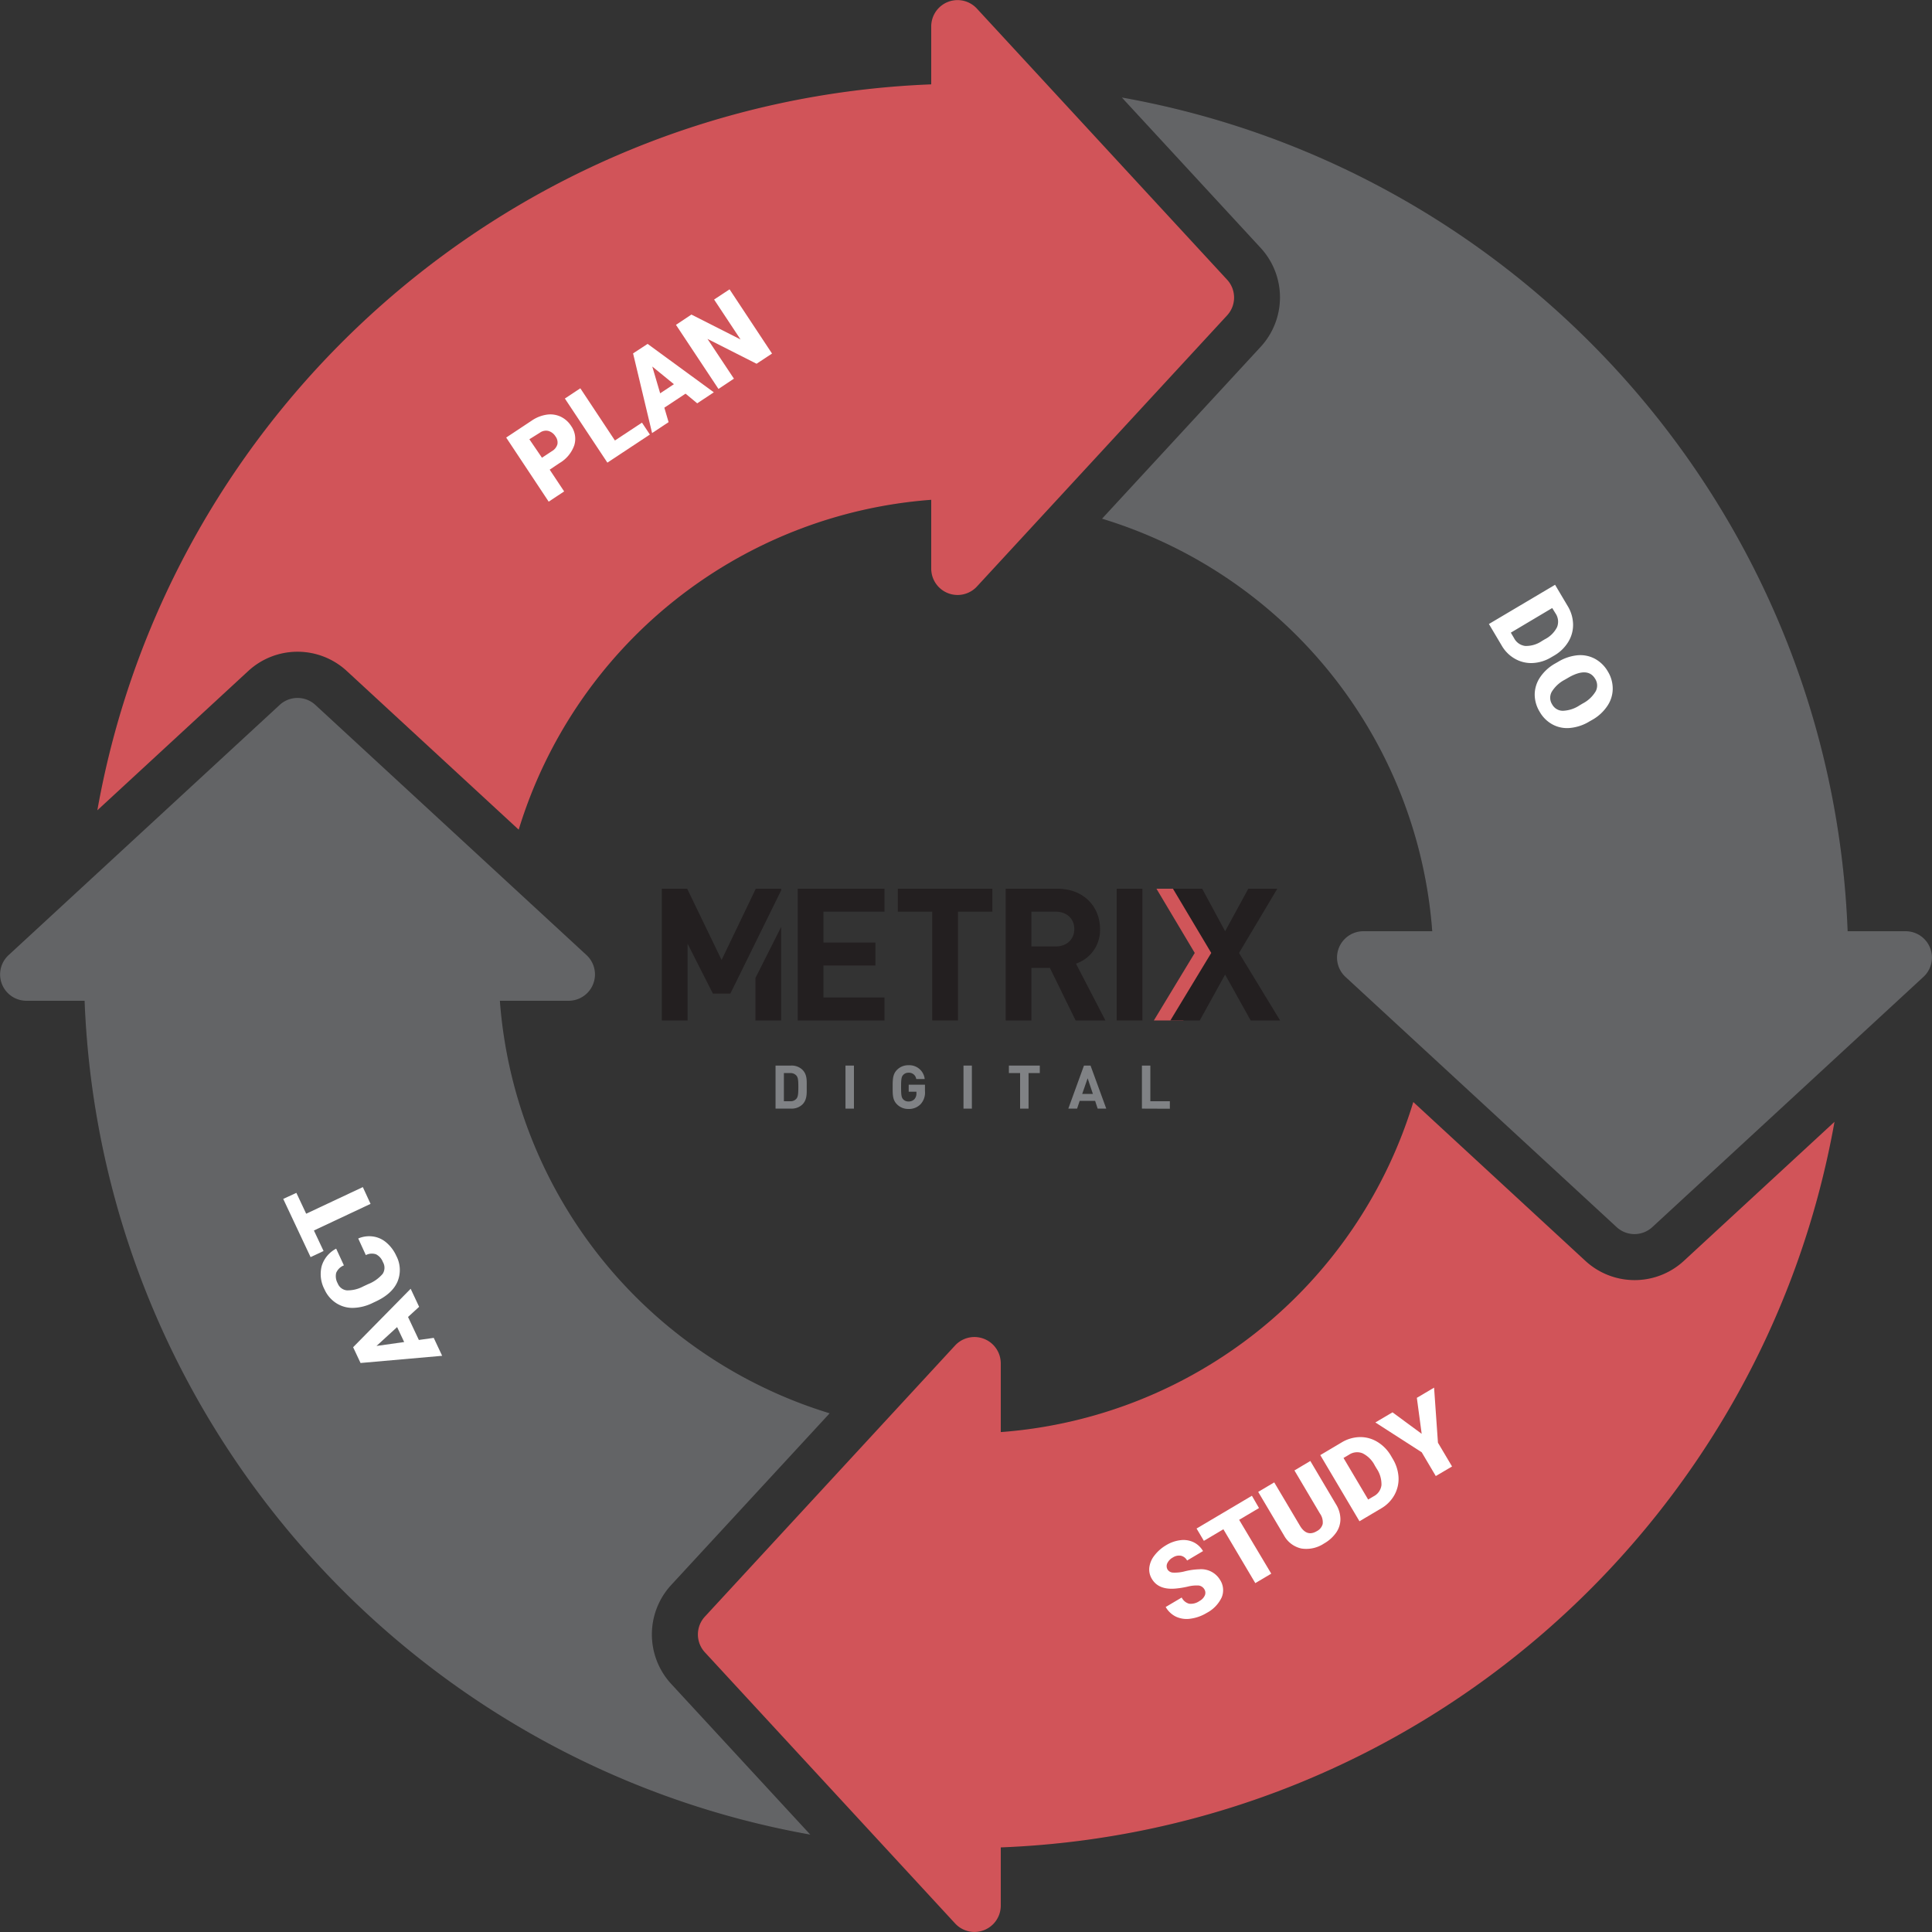
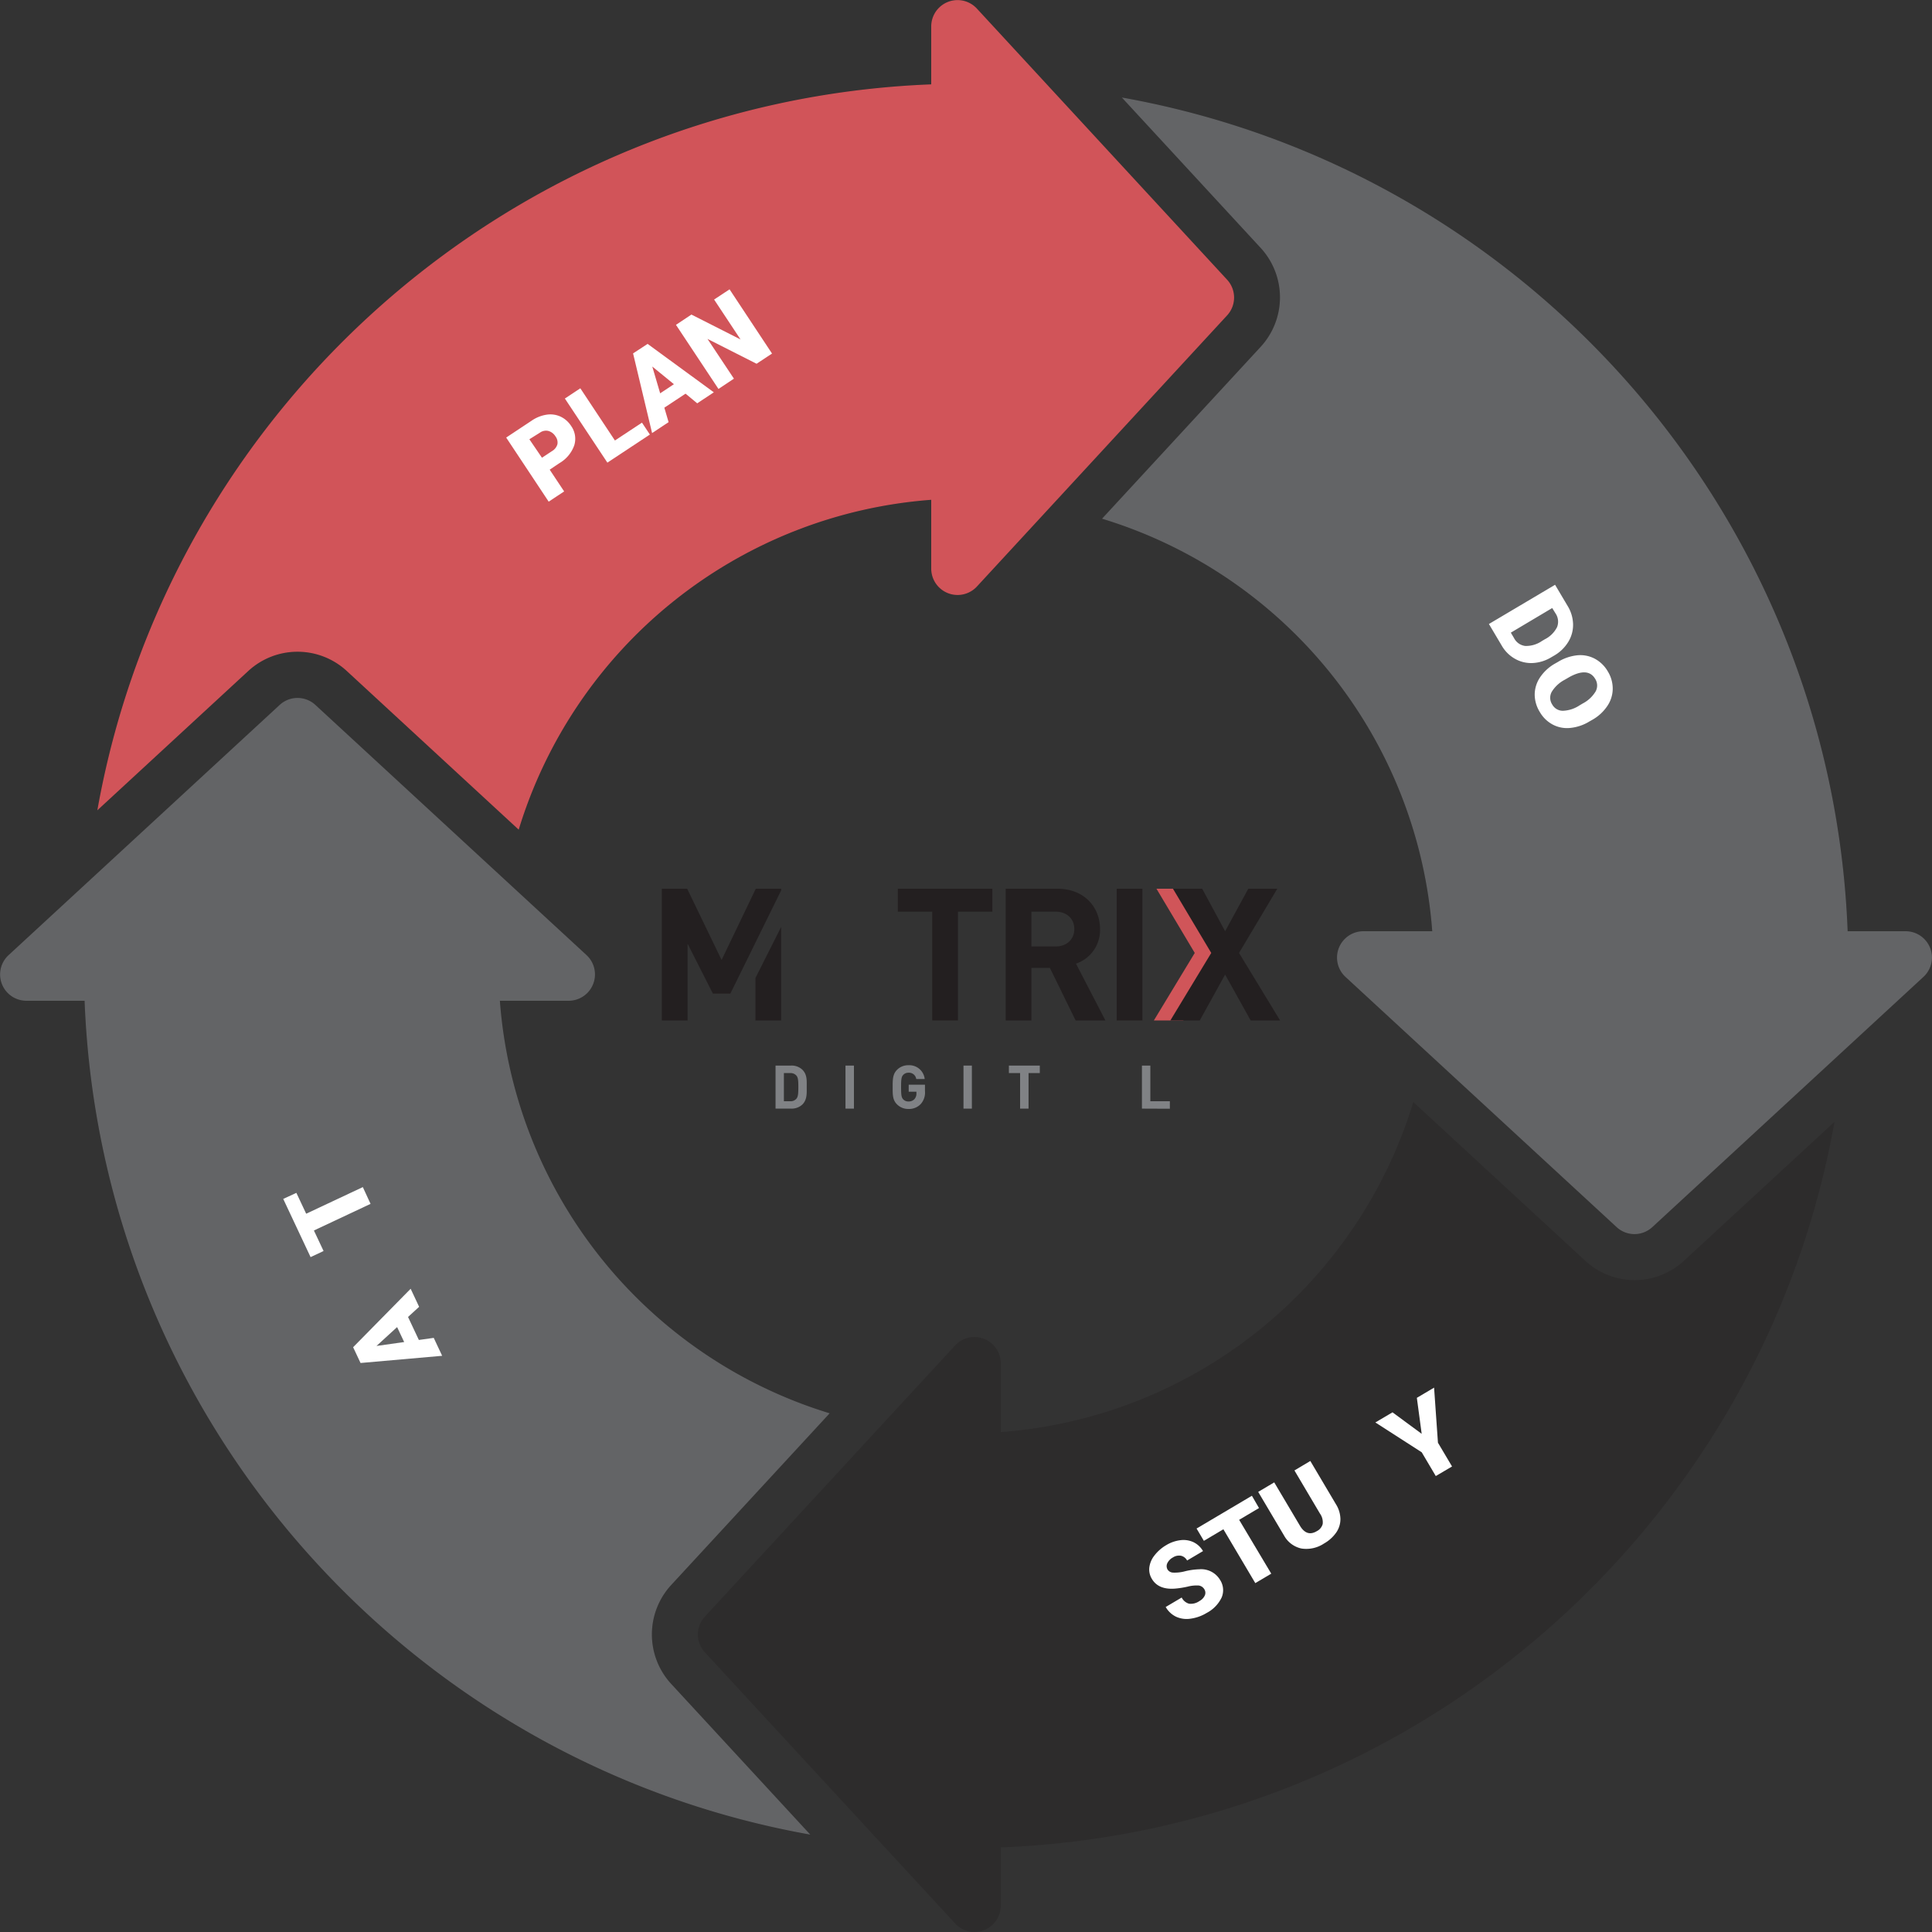
<svg xmlns="http://www.w3.org/2000/svg" viewBox="0 0 500 500">
  <rect x="0" y="0" width="500" height="500" fill="#333333" stroke="none" />
  <defs>
    <style>.cls-1{opacity:0.35;}.cls-2{fill:#231f20;}.Graphic-Style-2{fill:#636466;}.cls-3{fill:#d15459;}.cls-4{fill:#d05559;}.cls-5{fill:#808285;}.cls-6{fill:#fff;}</style>
  </defs>
  <g id="Layer_2" data-name="Layer 2">
    <g id="Layer_1-2" data-name="Layer 1">
      <g class="cls-1">
        <path class="cls-2" d="M173.64,410.27l41.08-44.51A121.06,121.06,0,0,1,129.37,259h17.8a6.82,6.82,0,0,0,4.63-11.82L81.62,182.43a6.81,6.81,0,0,0-9.24,0L2.21,247.19A6.81,6.81,0,0,0,6.83,259H21.89c4.21,108.31,83.8,197.28,187.82,215.8l-36.07-39.08A18.89,18.89,0,0,1,173.64,410.27Z" />
        <path class="cls-2" d="M493.17,241h-15C474,132.69,394.33,43.76,290.32,25.23l36,39a18.89,18.89,0,0,1,0,25.46l-41.12,44.55A121,121,0,0,1,370.66,241H352.83a6.82,6.82,0,0,0-4.63,11.82l70.18,64.76a6.81,6.81,0,0,0,9.24,0l70.17-64.76A6.81,6.81,0,0,0,493.17,241Z" />
        <path class="cls-2" d="M474.77,290.32l-39,36a18.79,18.79,0,0,1-25.46,0l-44.55-41.12A121,121,0,0,1,259,370.62V352.83a6.82,6.82,0,0,0-11.82-4.63l-64.76,70.18a6.81,6.81,0,0,0,0,9.24l64.76,70.17A6.81,6.81,0,0,0,259,493.17V478.11C367.31,473.9,456.24,394.33,474.77,290.32Z" />
        <path class="cls-2" d="M317.57,72.38,252.81,2.21A6.81,6.81,0,0,0,241,6.83v15C132.67,26.06,43.7,105.68,25.19,209.71l39.08-36.07a18.79,18.79,0,0,1,25.46,0l44.51,41.08A121.06,121.06,0,0,1,241,129.35v17.82a6.82,6.82,0,0,0,11.82,4.63l64.76-70.18A6.81,6.81,0,0,0,317.57,72.38Z" />
      </g>
      <path class="Graphic-Style-2" d="M173.64,410.27l41.08-44.51A121.06,121.06,0,0,1,129.37,259h17.8a6.82,6.82,0,0,0,4.63-11.82L81.62,182.43a6.81,6.81,0,0,0-9.24,0L2.21,247.19A6.81,6.81,0,0,0,6.83,259H21.89c4.21,108.31,83.8,197.28,187.82,215.8l-36.07-39.08A18.89,18.89,0,0,1,173.64,410.27Z" />
      <path class="Graphic-Style-2" d="M493.17,241h-15C474,132.69,394.33,43.76,290.32,25.23l36,39a18.89,18.89,0,0,1,0,25.46l-41.12,44.55A121,121,0,0,1,370.66,241H352.83a6.82,6.82,0,0,0-4.63,11.82l70.18,64.76a6.81,6.81,0,0,0,9.24,0l70.17-64.76A6.81,6.81,0,0,0,493.17,241Z" />
-       <path class="cls-3" d="M474.77,290.32l-39,36a18.79,18.79,0,0,1-25.46,0l-44.55-41.12A121,121,0,0,1,259,370.62V352.83a6.82,6.82,0,0,0-11.82-4.63l-64.76,70.18a6.81,6.81,0,0,0,0,9.24l64.76,70.17A6.81,6.81,0,0,0,259,493.17V478.11C367.31,473.9,456.24,394.33,474.77,290.32Z" />
      <path class="cls-3" d="M317.57,72.38,252.81,2.21A6.81,6.81,0,0,0,241,6.83v15C132.67,26.06,43.7,105.68,25.19,209.71l39.08-36.07a18.79,18.79,0,0,1,25.46,0l44.51,41.08A121.06,121.06,0,0,1,241,129.35v17.82a6.82,6.82,0,0,0,11.82,4.63l64.76-70.18A6.81,6.81,0,0,0,317.57,72.38Z" />
-       <path class="cls-2" d="M206.45,264.09V230h22.46v5.94h-15.8v8h13.45v5.93H213.11v8.28h15.8v5.94Z" />
      <path class="cls-2" d="M247.92,235.94v28.15h-6.66V235.94h-8.9V230h24.46v5.94Z" />
      <path class="cls-2" d="M278.37,264.09l-6.66-13.6h-4.78v13.6h-6.66V230h13.36c6.94,0,11.06,4.74,11.06,10.44a9.16,9.16,0,0,1-6.23,8.95l7.62,14.7Zm-5.17-28.15h-6.27v9h6.27c2.92,0,4.83-1.87,4.83-4.5S276.12,235.94,273.2,235.94Z" />
      <path class="cls-2" d="M289,264.09V230h6.66v34.09Z" />
      <path class="cls-4" d="M315.57,246.62l-9.33,17.47h-7.62l10.58-17.47L299.29,230h7.57l7.83,12.68" />
      <path class="cls-5" d="M207.65,285.85a4.06,4.06,0,0,1-2.94,1.06h-4V275.77h4a4,4,0,0,1,2.94,1.07c1.26,1.25,1.13,2.78,1.13,4.45S208.91,284.59,207.65,285.85Zm-1.51-7.45a2,2,0,0,0-1.63-.69h-1.64V285h1.64a1.94,1.94,0,0,0,1.63-.69c.4-.5.47-1.3.47-3S206.54,278.9,206.14,278.4Z" />
      <path class="cls-5" d="M218.81,286.91V275.77H221v11.14Z" />
      <path class="cls-5" d="M238.27,285.74a4.17,4.17,0,0,1-3.15,1.26,4.06,4.06,0,0,1-3-1.22c-1.13-1.12-1.1-2.52-1.1-4.44s0-3.31,1.1-4.44a4.05,4.05,0,0,1,3-1.22,4,4,0,0,1,4.19,3.57h-2.19a1.89,1.89,0,0,0-2-1.63,1.8,1.8,0,0,0-1.39.59c-.42.47-.53,1-.53,3.13s.11,2.68.53,3.15a1.79,1.79,0,0,0,1.39.57,2,2,0,0,0,1.55-.62,2.16,2.16,0,0,0,.5-1.49v-.42h-2v-1.81h4.21v1.62A4.45,4.45,0,0,1,238.27,285.74Z" />
      <path class="cls-5" d="M249.35,286.91V275.77h2.17v11.14Z" />
      <path class="cls-5" d="M266.19,277.71v9.2H264v-9.2H261.1v-1.94h8v1.94Z" />
-       <path class="cls-5" d="M284.07,286.91l-.65-2h-4l-.67,2h-2.27l4.05-11.14h1.7l4.07,11.14Zm-2.59-7.85-1.41,4.05h2.77Z" />
      <path class="cls-5" d="M295.53,286.91V275.77h2.18V285h5.05v1.94Z" />
      <path class="cls-2" d="M323.67,264.09l-6.61-11.87-6.56,11.87h-7.61l10.58-17.47L303.56,230h7.56l5.94,11,6-11h7.51l-9.91,16.62,10.63,17.47Z" />
      <polygon class="cls-2" points="202.16 230.43 202.16 230 195.6 230 186.75 248.44 177.84 230 171.28 230 171.28 264.09 177.94 264.09 177.94 244.22 184.5 257.15 189 257.15 190.05 255.05 202.16 230.43" />
      <polygon class="cls-2" points="195.51 253.1 195.51 264.09 202.16 264.09 202.16 239.89 195.51 253.1" />
      <path class="cls-6" d="M142.26,121.55l3.74,5.63-4,2.65-11-16.59,6.62-4.39a9.28,9.28,0,0,1,3.84-1.53,6.32,6.32,0,0,1,3.59.49,6.57,6.57,0,0,1,2.74,2.4,5.73,5.73,0,0,1,.84,5,8.66,8.66,0,0,1-3.8,4.62Zm-2-3.09,2.62-1.73a3,3,0,0,0,1.38-1.76,2.6,2.6,0,0,0-.48-2,3.22,3.22,0,0,0-1.85-1.44,2.69,2.69,0,0,0-2.18.43L137,113.68Z" />
      <path class="cls-6" d="M159.14,114l7-4.62,2.05,3.08-11,7.27-11-16.59,4-2.65Z" />
      <path class="cls-6" d="M177.42,101.88l-5.49,3.63,1.1,3.74-4.27,2.83-4.92-20.62L167.6,89l17.14,12.53-4.3,2.85Zm-6.57-.09,3.56-2.36-5.6-4.57Z" />
      <path class="cls-6" d="M199.8,91.5l-4,2.64L183.1,87.71,189.94,98l-4,2.66-11-16.59,4-2.66,12.71,6.44-6.84-10.33,4-2.64Z" />
      <path class="cls-6" d="M105.6,340.83l2.8,5.95,3.85-.54,2.18,4.64-21.12,1.86-1.92-4.08,14.89-15.13,2.19,4.67Zm-1,6.49-1.83-3.87-5.33,4.88Z" />
-       <path class="cls-6" d="M92.71,320.52A7.13,7.13,0,0,1,96.5,320a6.66,6.66,0,0,1,3.46,1.55,9.77,9.77,0,0,1,2.6,3.46,7.83,7.83,0,0,1,.31,6.68q-1.35,3.13-5.57,5.11l-.89.42a12.13,12.13,0,0,1-5.07,1.26A7.78,7.78,0,0,1,87,337.24a8.19,8.19,0,0,1-3-3.5,8.54,8.54,0,0,1-.75-6.08A7.53,7.53,0,0,1,87,323.15l2,4.33a3.55,3.55,0,0,0-2,1.95,3.79,3.79,0,0,0,.4,2.71,2.85,2.85,0,0,0,2.33,1.8,8.51,8.51,0,0,0,4.24-1l1.28-.6a9.53,9.53,0,0,0,3.78-2.66,2.9,2.9,0,0,0,.06-3.07,3.69,3.69,0,0,0-1.78-2,3.36,3.36,0,0,0-2.63.21Z" />
      <path class="cls-6" d="M76.7,308.71l2.54,5.4,14.66-6.89,2,4.34-14.66,6.89,2.5,5.31-3.36,1.58-7.08-15.06Z" />
      <path class="cls-6" d="M311.7,411.33a2,2,0,0,0-1.48-1,9.28,9.28,0,0,0-2.87.29,23.25,23.25,0,0,1-3.25.51q-4.31.34-6-2.52a4.65,4.65,0,0,1-.65-3,6.21,6.21,0,0,1,1.34-3.08,10.54,10.54,0,0,1,3-2.63,9.25,9.25,0,0,1,3.7-1.3,6.1,6.1,0,0,1,3.39.52,5.73,5.73,0,0,1,2.46,2.3l-4.12,2.44a2.42,2.42,0,0,0-1.6-1.24,2.92,2.92,0,0,0-2.08.45,3.37,3.37,0,0,0-1.46,1.53,1.75,1.75,0,0,0,.1,1.62,1.77,1.77,0,0,0,1.41.77,10.3,10.3,0,0,0,3.14-.36,17.63,17.63,0,0,1,3.64-.5,5.69,5.69,0,0,1,5.39,2.76,4.88,4.88,0,0,1,.4,4.54,8.79,8.79,0,0,1-3.88,4,10.82,10.82,0,0,1-4.22,1.49,6.58,6.58,0,0,1-3.75-.54,6.22,6.22,0,0,1-2.63-2.49l4.14-2.45a3.06,3.06,0,0,0,1.92,1.6,3.89,3.89,0,0,0,2.7-.71,3.1,3.1,0,0,0,1.35-1.4A1.7,1.7,0,0,0,311.7,411.33Z" />
      <path class="cls-6" d="M325.83,390.28l-5.14,3.05L329,407.26l-4.13,2.45-8.26-13.94-5.05,3-1.89-3.19,14.32-8.48Z" />
      <path class="cls-6" d="M339.11,378.1l6.64,11.21a7.43,7.43,0,0,1,1.15,3.78,6.11,6.11,0,0,1-1.07,3.5,9.61,9.61,0,0,1-3.16,2.86,8.28,8.28,0,0,1-5.89,1.3,6.76,6.76,0,0,1-4.47-3.36l-6.69-11.29,4.15-2.46L336.51,395q1.74,2.78,4.28,1.26a2.92,2.92,0,0,0,1.52-1.85,3.84,3.84,0,0,0-.7-2.69L335,380.55Z" />
-       <path class="cls-6" d="M351.83,393.7l-10.14-17.12,5.51-3.27a9.43,9.43,0,0,1,4.69-1.39,8.41,8.41,0,0,1,4.56,1.23,10.18,10.18,0,0,1,3.52,3.59l.46.79a10.33,10.33,0,0,1,1.51,4.8,8.54,8.54,0,0,1-1.07,4.58,9.15,9.15,0,0,1-3.4,3.45Zm-4.13-16.38,6.38,10.76,1.44-.85a3.75,3.75,0,0,0,2-2.88,7.25,7.25,0,0,0-1.28-4.33l-.44-.74a7.1,7.1,0,0,0-3.17-3.17,3.77,3.77,0,0,0-3.52.38Z" />
      <path class="cls-6" d="M367.93,371.07l-1.25-9.31,4.46-2.64,1,14.25,3.65,6.15L371.58,382l-3.64-6.15-12-7.72,4.44-2.62Z" />
      <path class="cls-6" d="M385.33,161.49l17.12-10.15,3.27,5.51a9.44,9.44,0,0,1,1.39,4.7,8.4,8.4,0,0,1-1.23,4.55,10.27,10.27,0,0,1-3.59,3.52l-.79.46a10.22,10.22,0,0,1-4.81,1.51,8.44,8.44,0,0,1-4.57-1.07,9.15,9.15,0,0,1-3.45-3.4Zm16.38-4.13L391,163.73l.85,1.44a3.75,3.75,0,0,0,2.88,2,7.21,7.21,0,0,0,4.32-1.28l.74-.44a7.11,7.11,0,0,0,3.18-3.16,3.82,3.82,0,0,0-.39-3.53Z" />
      <path class="cls-6" d="M411.36,186.7a11.67,11.67,0,0,1-5,1.69,7.91,7.91,0,0,1-4.53-.88,8.44,8.44,0,0,1-3.35-3.28,8.64,8.64,0,0,1-1.3-4.48,8.06,8.06,0,0,1,1.31-4.34,11.48,11.48,0,0,1,3.71-3.54l1-.57a11.94,11.94,0,0,1,5-1.71,8,8,0,0,1,4.54.89,8.6,8.6,0,0,1,3.37,3.3,8.48,8.48,0,0,1,1.26,4.5,8,8,0,0,1-1.37,4.39,11.4,11.4,0,0,1-3.81,3.56Zm-1.77-4.63a8.43,8.43,0,0,0,3.37-3.15,3.2,3.2,0,0,0-.12-3.22q-1.84-3.1-6.61-.52l-1.26.73a8.65,8.65,0,0,0-3.38,3.13,3.17,3.17,0,0,0,.12,3.28,3.14,3.14,0,0,0,2.76,1.63,8.36,8.36,0,0,0,4.33-1.41Z" />
    </g>
  </g>
</svg>